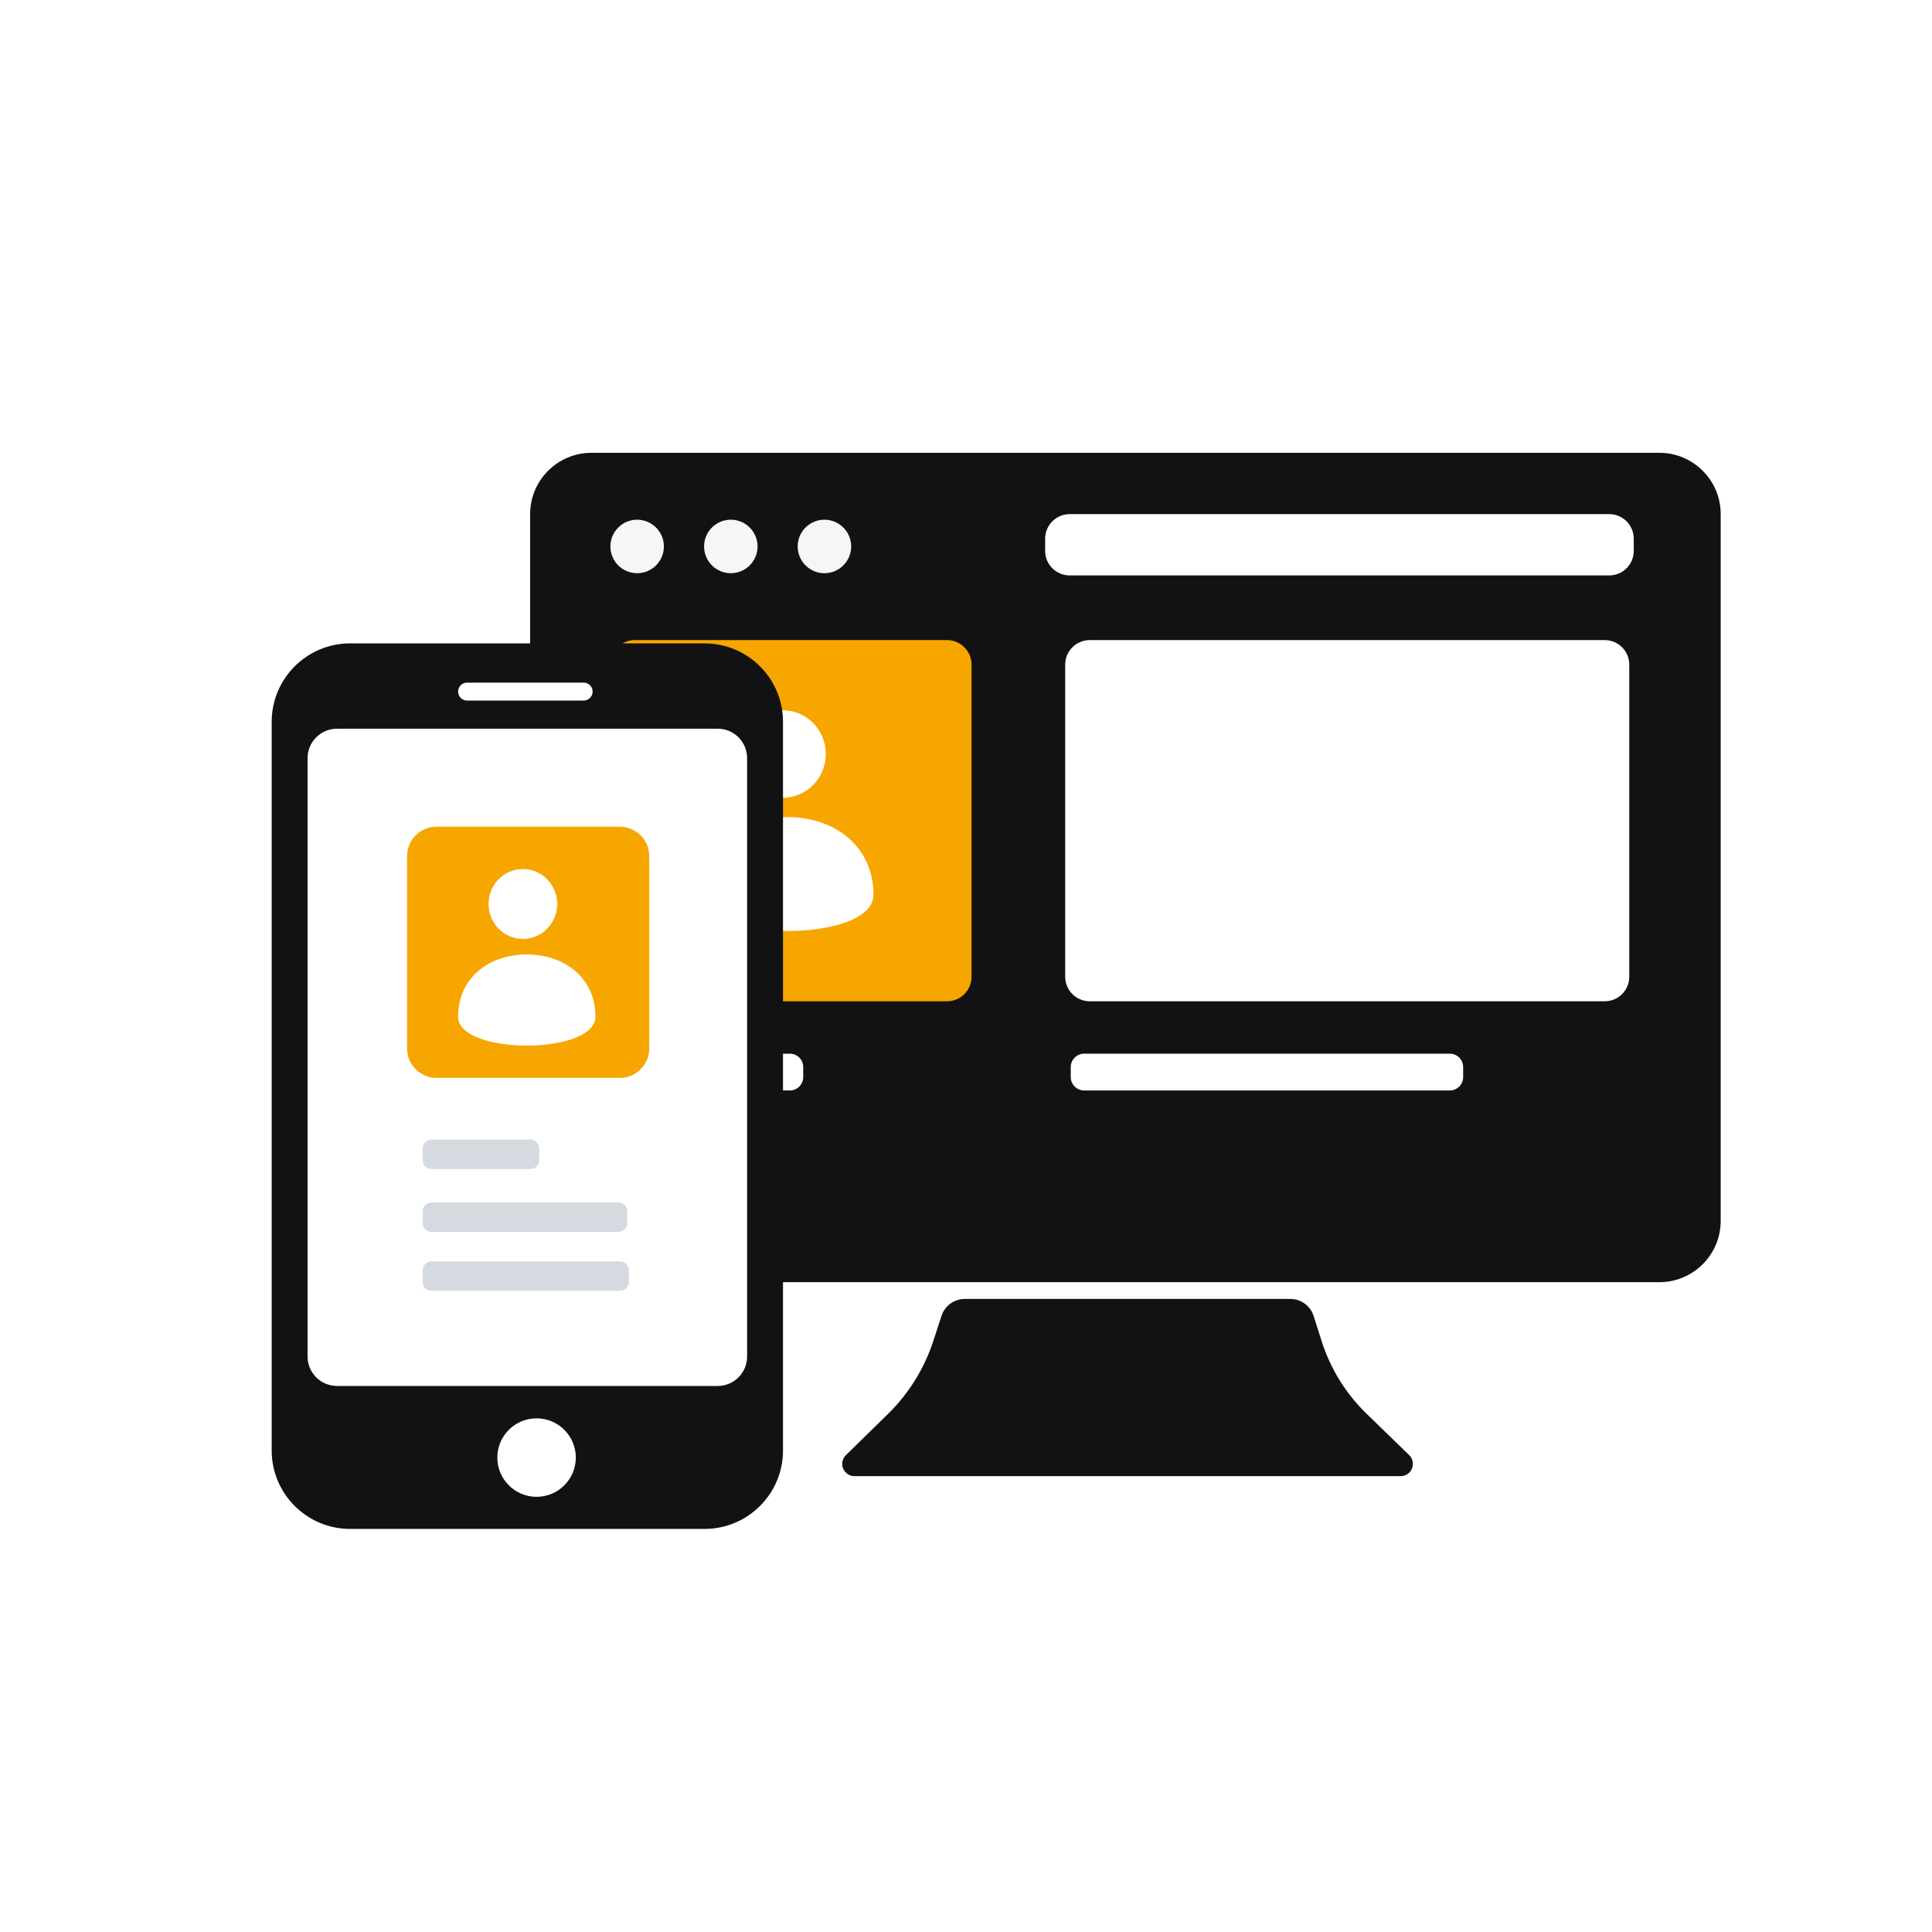
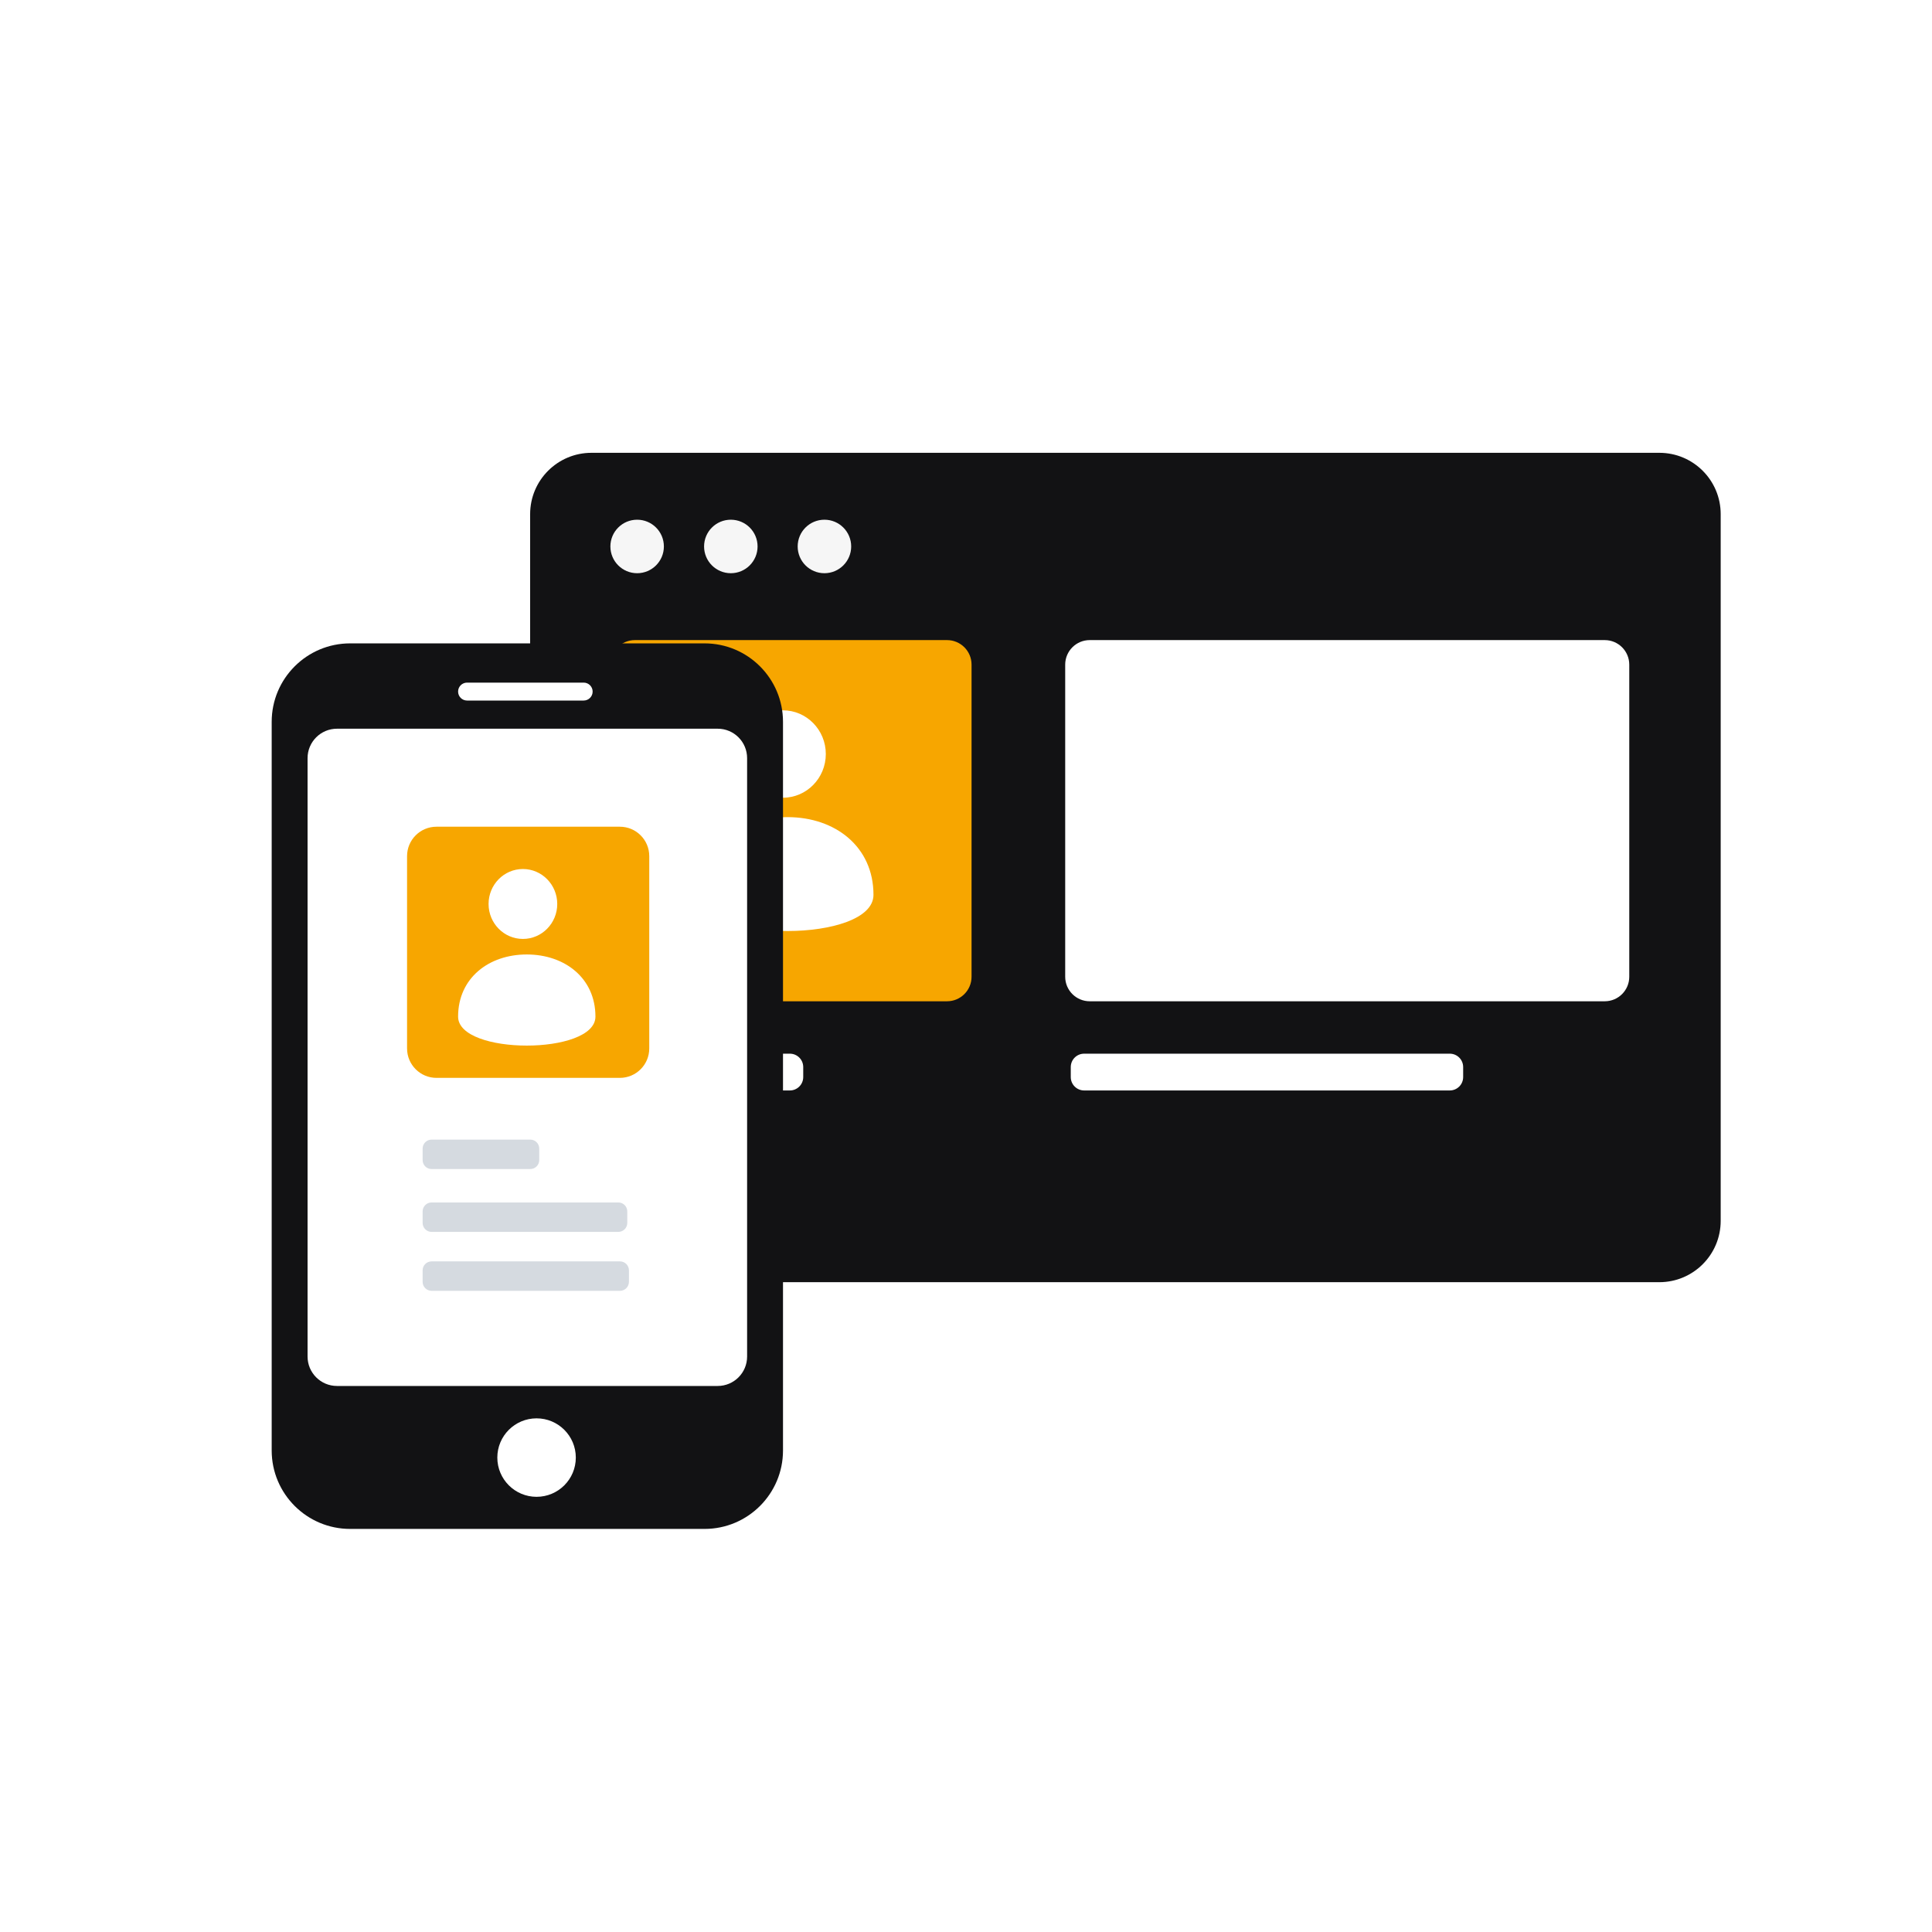
<svg xmlns="http://www.w3.org/2000/svg" width="128" height="128" viewBox="0 0 128 128" fill="none">
  <path d="M109.938 30H39.185C36.942 30 35.123 31.819 35.123 34.062V80.886C35.123 83.129 36.942 84.948 39.185 84.948H109.938C112.181 84.948 114 83.129 114 80.886V34.062C114 31.819 112.181 30 109.938 30Z" fill="#121214" />
  <path d="M62.744 42.408H42.064C41.167 42.408 40.44 43.136 40.44 44.033V64.712C40.44 65.61 41.167 66.337 42.064 66.337H62.744C63.641 66.337 64.368 65.61 64.368 64.712V44.033C64.368 43.136 63.641 42.408 62.744 42.408Z" fill="#F7A600" />
  <path d="M51.869 52.851C53.439 52.851 54.712 51.555 54.712 49.956C54.712 48.357 53.439 47.06 51.869 47.06C50.298 47.06 49.025 48.357 49.025 49.956C49.025 51.555 50.298 52.851 51.869 52.851Z" fill="white" />
  <path fill-rule="evenodd" clip-rule="evenodd" d="M57.87 59.284C57.87 56.086 55.324 54.137 52.183 54.137C49.042 54.137 46.496 56.086 46.496 59.284C46.496 62.482 57.87 62.482 57.87 59.284Z" fill="white" />
  <path d="M106.318 42.408H72.197C71.3 42.408 70.572 43.136 70.572 44.033V64.712C70.572 65.61 71.3 66.337 72.197 66.337H106.318C107.215 66.337 107.943 65.61 107.943 64.712V44.033C107.943 43.136 107.215 42.408 106.318 42.408Z" fill="white" />
-   <path d="M106.615 34.062H70.869C69.972 34.062 69.244 34.79 69.244 35.687V36.5C69.244 37.397 69.972 38.124 70.869 38.124H106.615C107.512 38.124 108.24 37.397 108.24 36.5V35.687C108.24 34.79 107.512 34.062 106.615 34.062Z" fill="white" />
  <path d="M52.33 69.809H41.695C41.205 69.809 40.809 70.205 40.809 70.695V71.359C40.809 71.849 41.205 72.246 41.695 72.246H52.33C52.819 72.246 53.216 71.849 53.216 71.359V70.695C53.216 70.205 52.819 69.809 52.33 69.809Z" fill="white" />
  <path d="M96.052 69.809H71.828C71.338 69.809 70.941 70.205 70.941 70.695V71.359C70.941 71.849 71.338 72.246 71.828 72.246H96.052C96.541 72.246 96.938 71.849 96.938 71.359V70.695C96.938 70.205 96.541 69.809 96.052 69.809Z" fill="white" />
  <path d="M42.212 37.977C43.191 37.977 43.984 37.183 43.984 36.204C43.984 35.225 43.191 34.432 42.212 34.432C41.233 34.432 40.44 35.225 40.44 36.204C40.44 37.183 41.233 37.977 42.212 37.977Z" fill="#F6F6F6" />
  <path d="M48.419 37.977C49.398 37.977 50.191 37.183 50.191 36.204C50.191 35.225 49.398 34.432 48.419 34.432C47.44 34.432 46.647 35.225 46.647 36.204C46.647 37.183 47.44 37.977 48.419 37.977Z" fill="#F6F6F6" />
  <path d="M54.62 37.977C55.599 37.977 56.393 37.183 56.393 36.204C56.393 35.225 55.599 34.432 54.62 34.432C53.641 34.432 52.848 35.225 52.848 36.204C52.848 37.183 53.641 37.977 54.62 37.977Z" fill="#F6F6F6" />
-   <path d="M63.923 86.057H85.484C86.192 86.057 86.819 86.515 87.033 87.19L87.558 88.843C88.139 90.671 89.163 92.328 90.54 93.665L93.361 96.404C93.683 96.717 93.69 97.231 93.377 97.553C93.224 97.711 93.014 97.799 92.795 97.799H56.611C56.163 97.799 55.799 97.436 55.799 96.987C55.799 96.769 55.887 96.559 56.043 96.407L58.829 93.679C60.205 92.332 61.236 90.673 61.834 88.843L62.378 87.177C62.596 86.509 63.22 86.057 63.923 86.057Z" fill="#121214" />
  <g filter="url(#filter0_d_2586_213368)">
    <path d="M19.199 39.625H42.677C45.548 39.625 47.876 41.953 47.876 44.824V93.096C47.876 95.968 45.548 98.295 42.677 98.295H19.199C16.328 98.295 14 95.968 14 93.096V44.824C14 41.953 16.328 39.625 19.199 39.625Z" fill="#121214" />
    <path d="M31.549 96.168C32.985 96.168 34.149 95.004 34.149 93.568C34.149 92.133 32.985 90.969 31.549 90.969C30.113 90.969 28.949 92.133 28.949 93.568C28.949 95.004 30.113 96.168 31.549 96.168Z" fill="white" />
    <path d="M18.327 45.279H43.549C44.626 45.279 45.498 46.152 45.498 47.229V86.874C45.498 87.951 44.626 88.824 43.549 88.824H18.327C17.25 88.824 16.377 87.951 16.377 86.874V47.229C16.377 46.152 17.25 45.279 18.327 45.279Z" fill="white" />
    <path d="M37.066 51.772H24.919C23.842 51.772 22.969 52.644 22.969 53.721V66.463C22.969 67.539 23.842 68.412 24.919 68.412H37.066C38.142 68.412 39.015 67.539 39.015 66.463V53.721C39.015 52.644 38.142 51.772 37.066 51.772Z" fill="#F7A600" />
    <path d="M30.644 59.207C31.9 59.207 32.919 58.17 32.919 56.891C32.919 55.611 31.9 54.574 30.644 54.574C29.388 54.574 28.369 55.611 28.369 56.891C28.369 58.17 29.388 59.207 30.644 59.207Z" fill="white" />
    <path fill-rule="evenodd" clip-rule="evenodd" d="M35.449 64.354C35.449 61.796 33.412 60.236 30.899 60.236C28.387 60.236 26.35 61.796 26.35 64.354C26.35 66.913 35.449 66.913 35.449 64.354Z" fill="white" />
    <path d="M34.67 42.225H26.944C26.616 42.225 26.35 42.491 26.35 42.819V42.819C26.35 43.147 26.616 43.413 26.944 43.413H34.67C34.998 43.413 35.264 43.147 35.264 42.819C35.264 42.491 34.998 42.225 34.67 42.225Z" fill="white" />
    <path d="M37.075 80.57H24.594C24.266 80.57 24 80.836 24 81.165V81.926C24 82.254 24.266 82.52 24.594 82.52H37.075C37.403 82.52 37.669 82.254 37.669 81.926V81.165C37.669 80.836 37.403 80.57 37.075 80.57Z" fill="#D5DAE0" />
    <path d="M36.965 76.666H24.594C24.266 76.666 24 76.932 24 77.26V78.022C24 78.35 24.266 78.616 24.594 78.616H36.965C37.293 78.616 37.559 78.35 37.559 78.022V77.26C37.559 76.932 37.293 76.666 36.965 76.666Z" fill="#D5DAE0" />
    <path d="M31.132 72.502H24.594C24.266 72.502 24 72.768 24 73.096V73.857C24 74.186 24.266 74.452 24.594 74.452H31.132C31.46 74.452 31.726 74.186 31.726 73.857V73.096C31.726 72.768 31.46 72.502 31.132 72.502Z" fill="#D5DAE0" />
  </g>
  <defs>
    <filter id="filter0_d_2586_213368" x="13" y="37.625" width="43.875" height="68.67" filterUnits="userSpaceOnUse" color-interpolation-filters="sRGB">
      <feFlood flood-opacity="0" result="BackgroundImageFix" />
      <feColorMatrix in="SourceAlpha" type="matrix" values="0 0 0 0 0 0 0 0 0 0 0 0 0 0 0 0 0 0 127 0" result="hardAlpha" />
      <feOffset dx="4" dy="3" />
      <feGaussianBlur stdDeviation="2.5" />
      <feComposite in2="hardAlpha" operator="out" />
      <feColorMatrix type="matrix" values="0 0 0 0 0 0 0 0 0 0 0 0 0 0 0 0 0 0 0.25 0" />
      <feBlend mode="normal" in2="BackgroundImageFix" result="effect1_dropShadow_2586_213368" />
      <feBlend mode="normal" in="SourceGraphic" in2="effect1_dropShadow_2586_213368" result="shape" />
    </filter>
  </defs>
</svg>